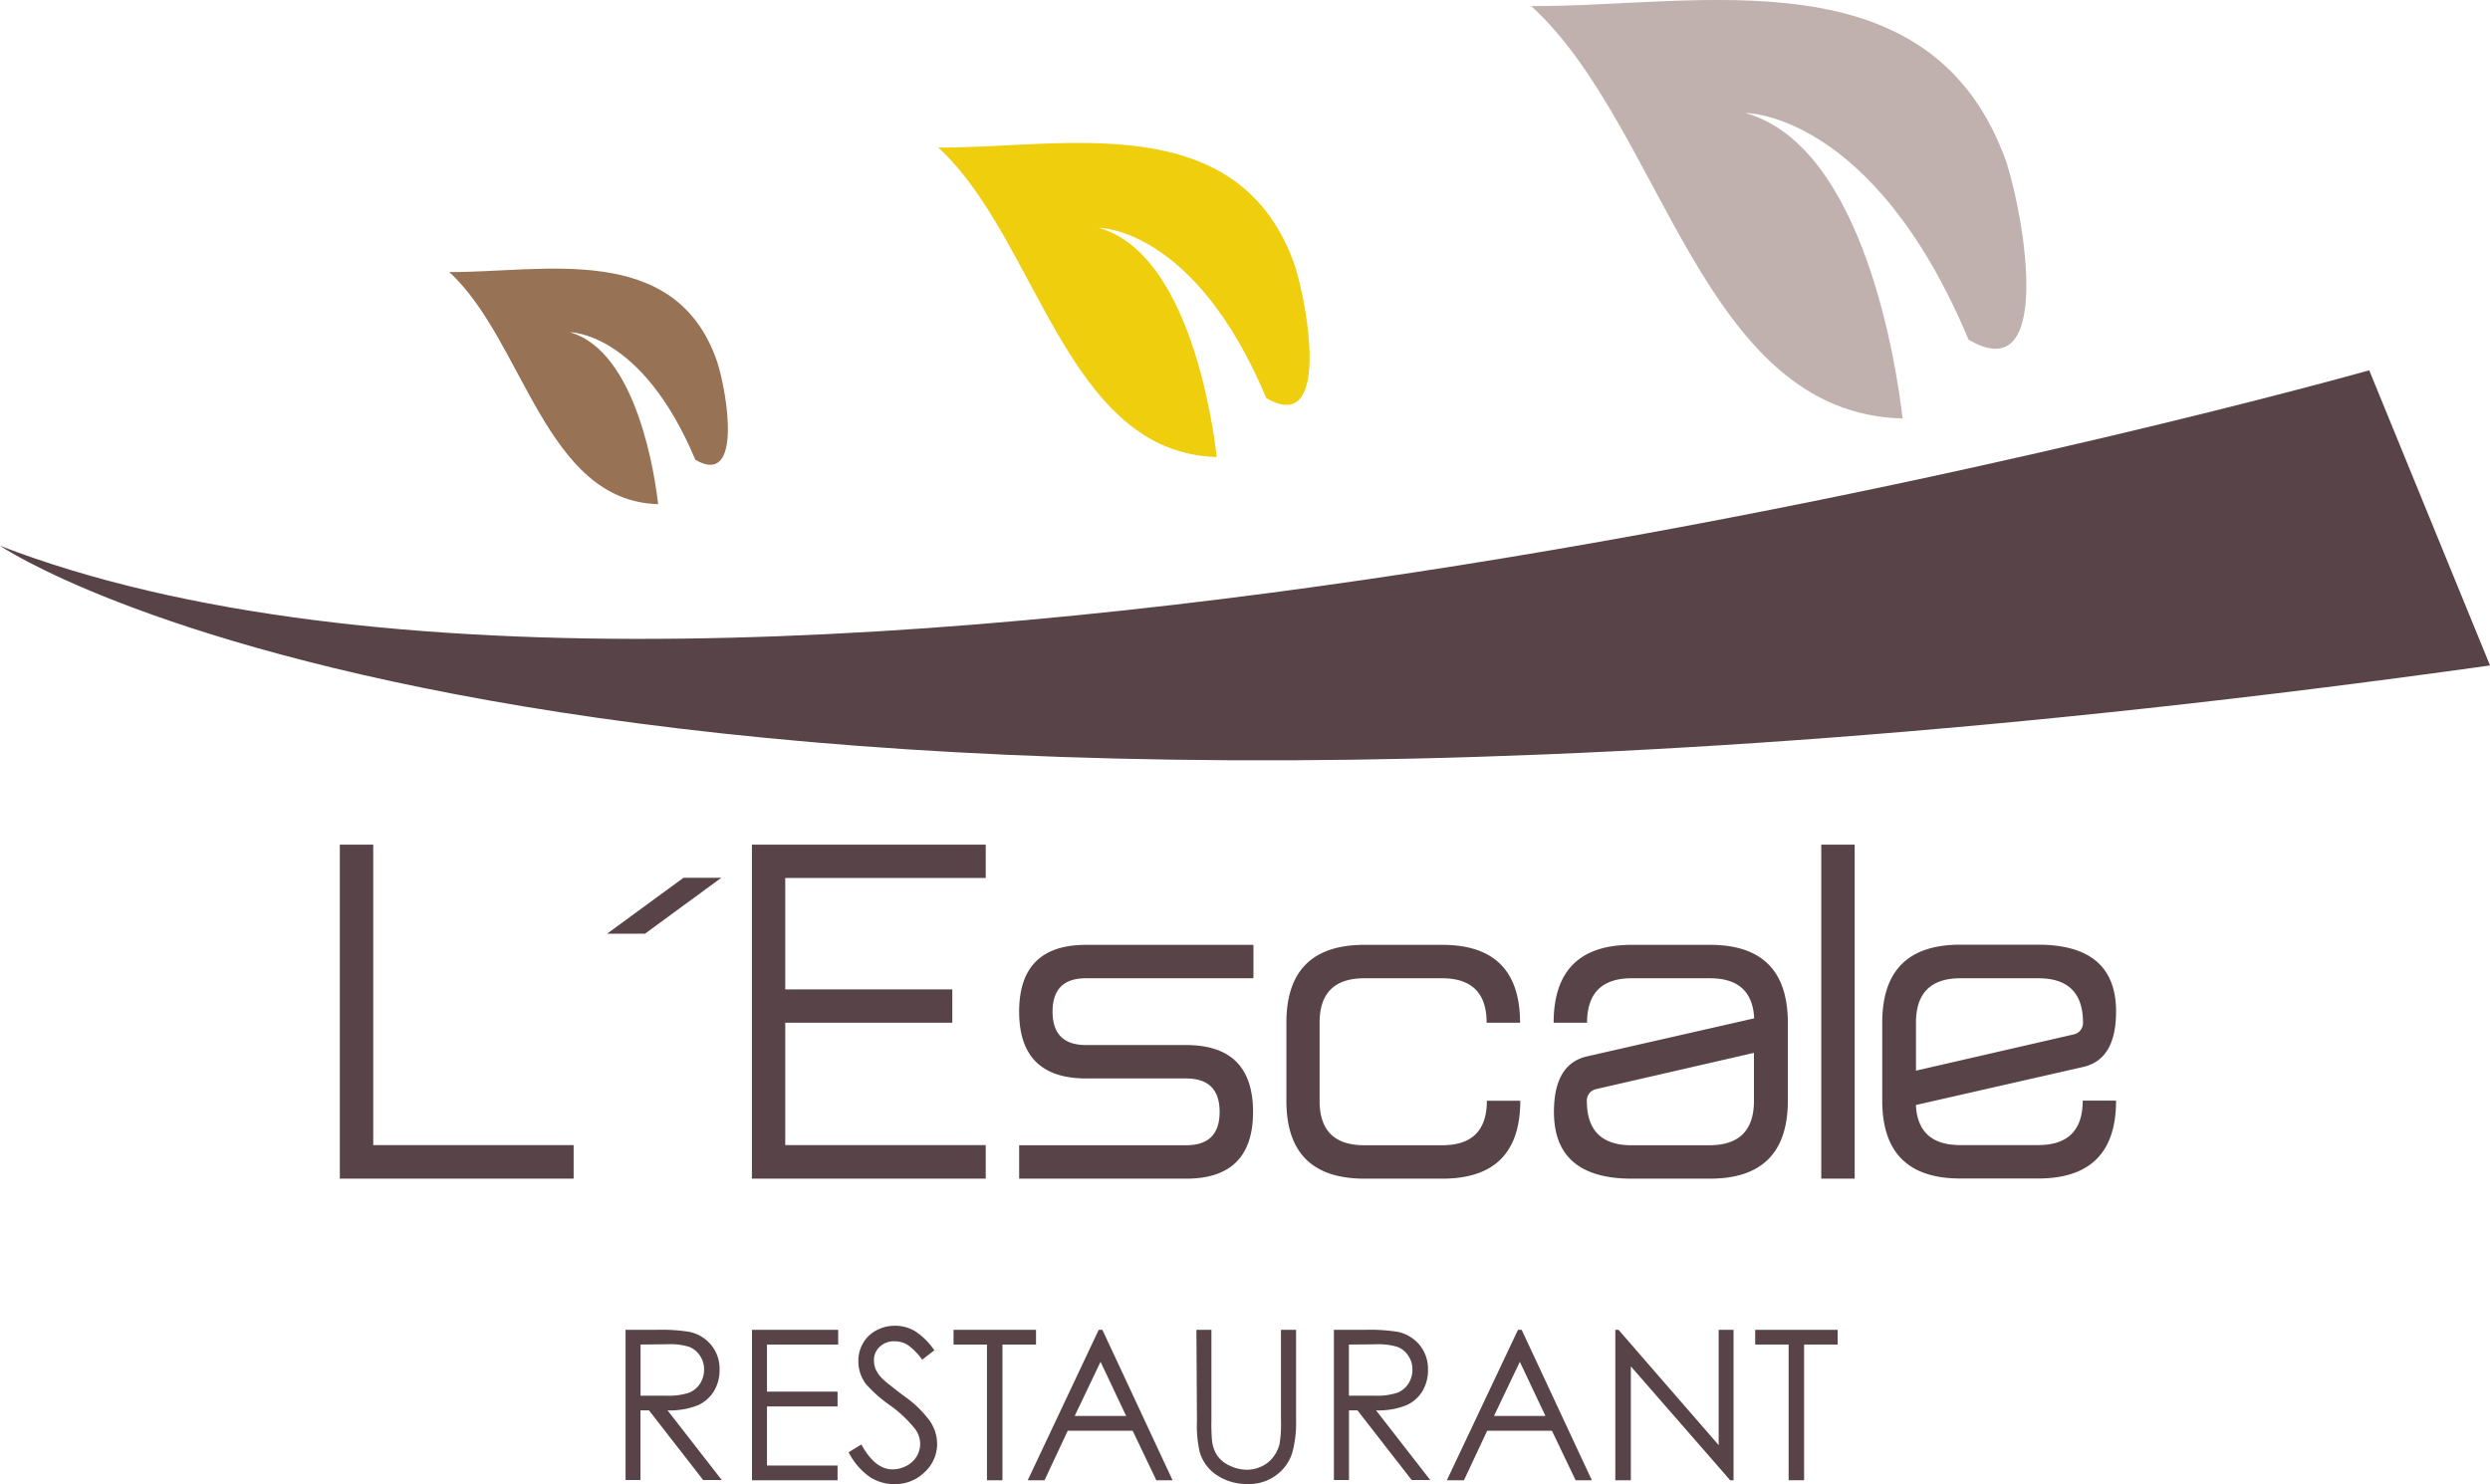
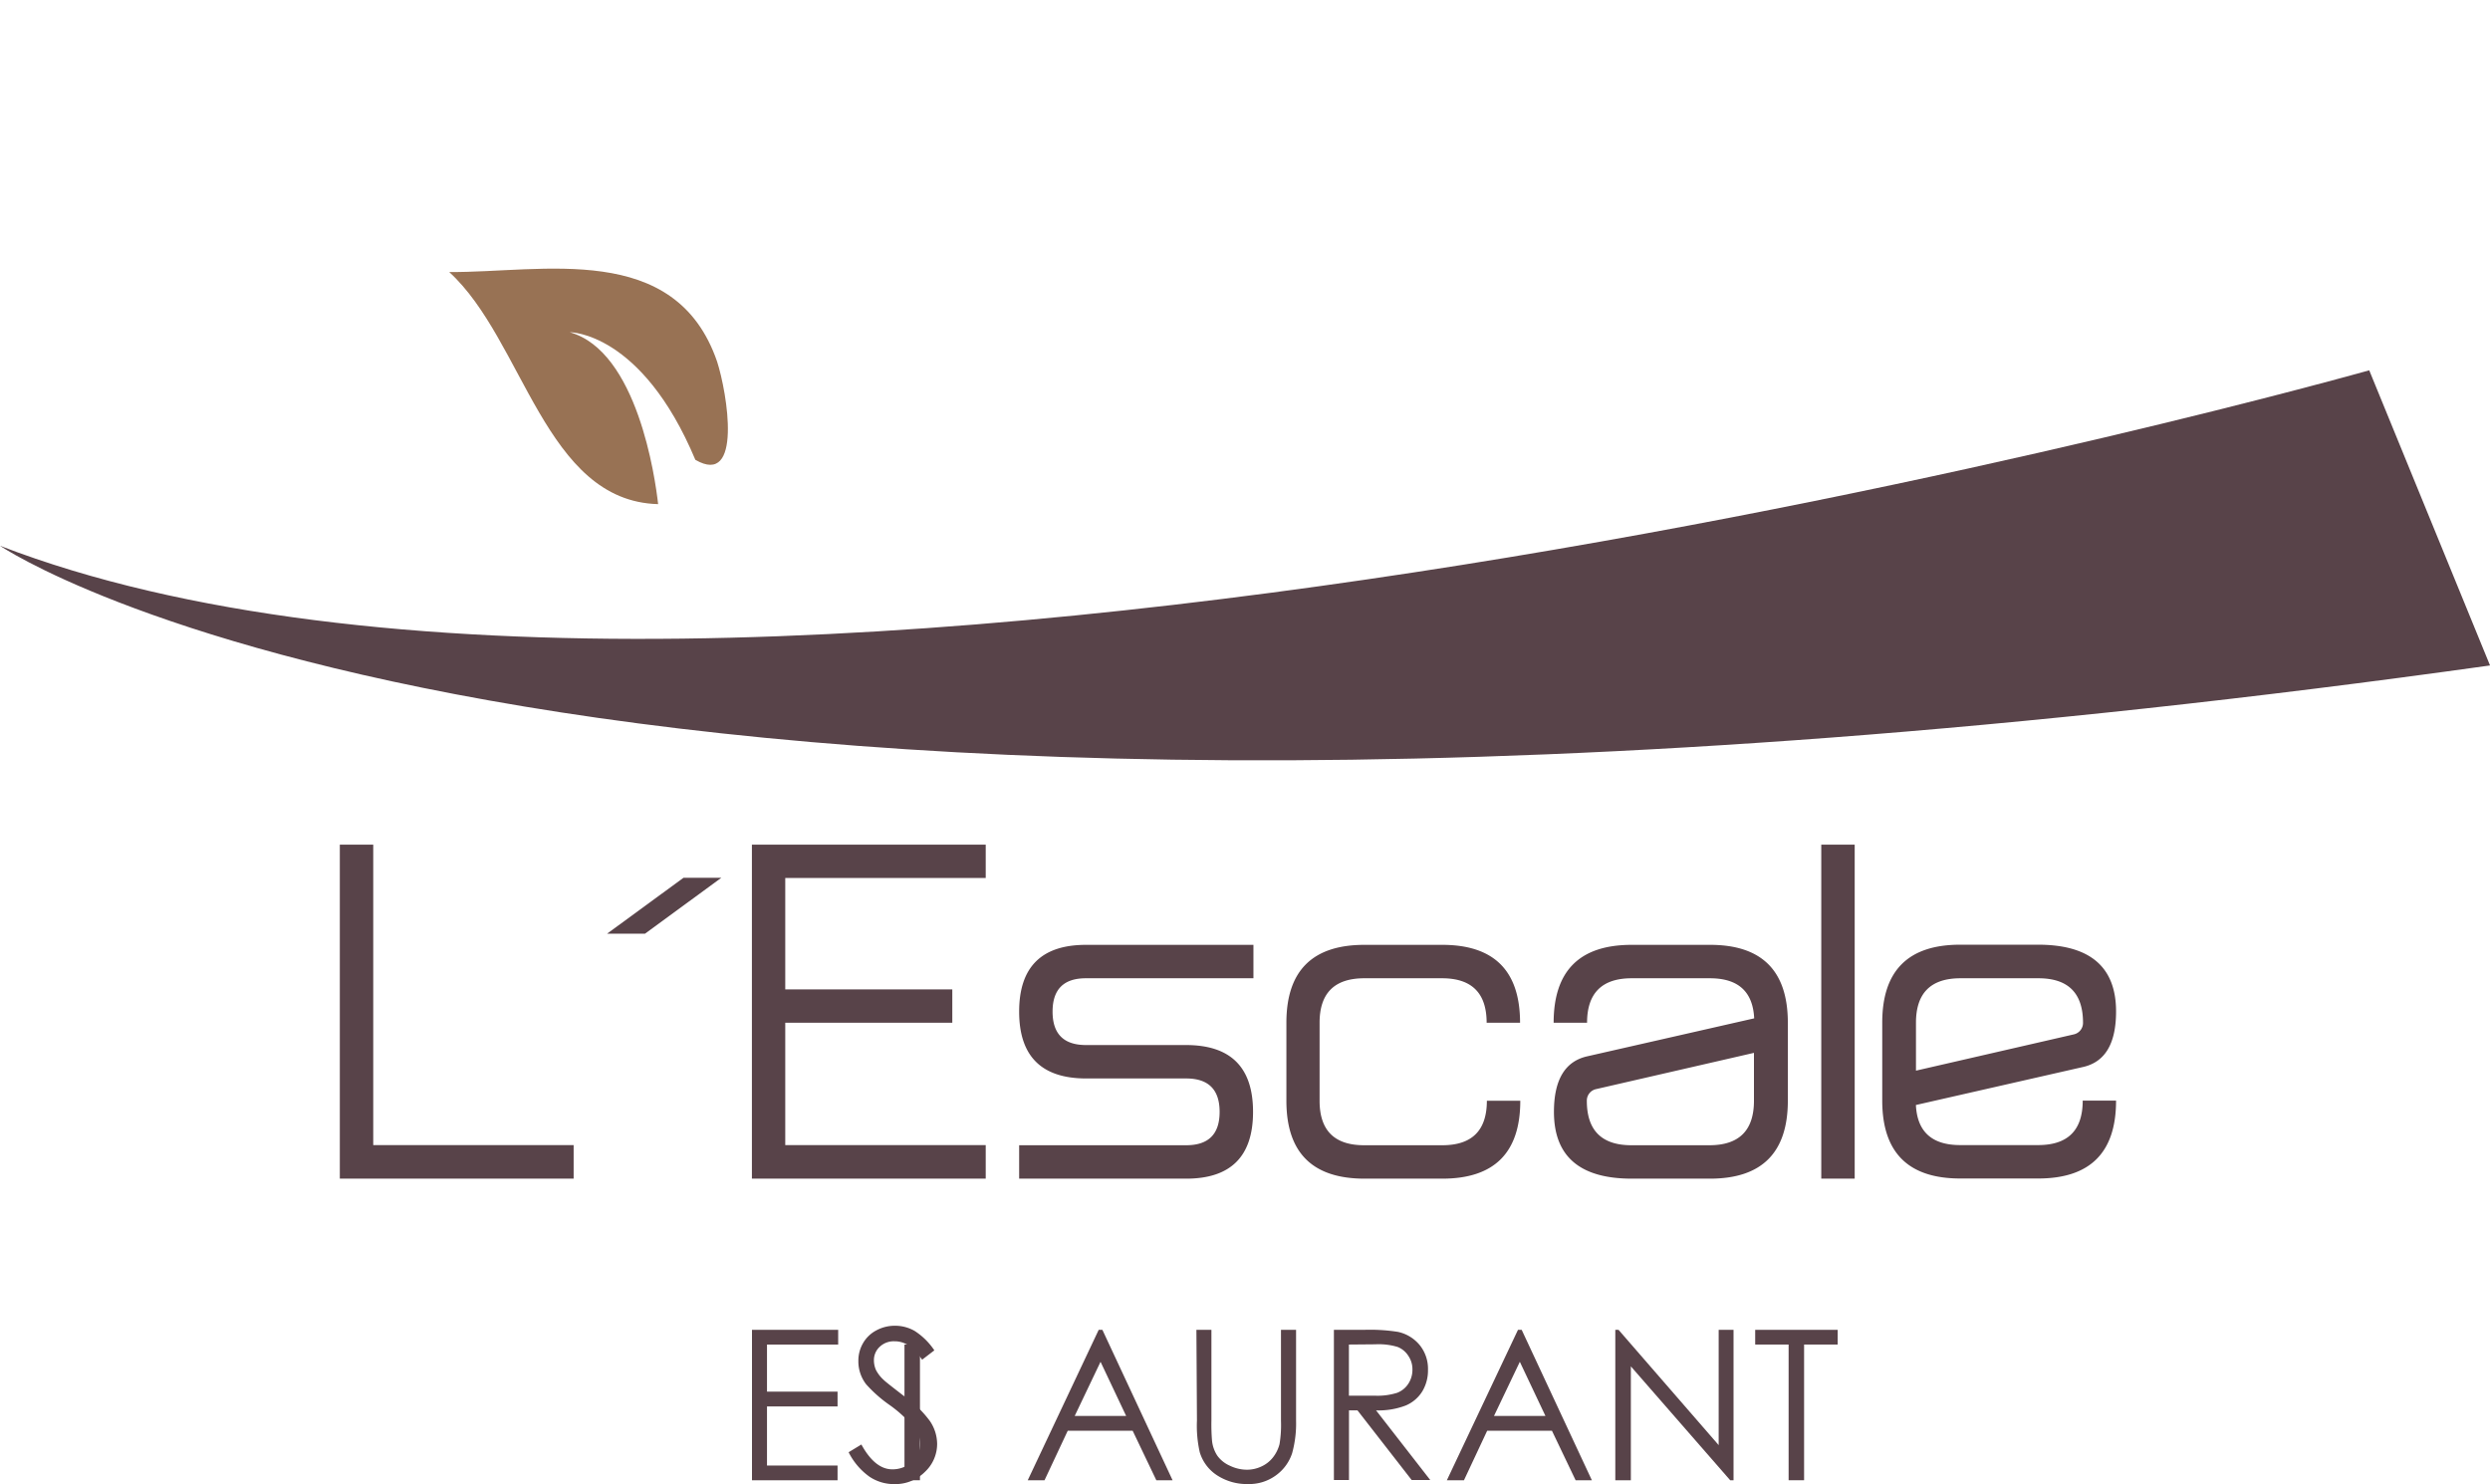
<svg xmlns="http://www.w3.org/2000/svg" viewBox="0 0 321.82 191.81">
  <defs>
    <style>.cls-1{fill:#584349;}.cls-2{fill:#c0b1ae;}.cls-3{fill:#efce0d;}.cls-4{fill:#987254;}</style>
  </defs>
  <title>Fichier 1</title>
  <g id="Calque_2" data-name="Calque 2">
    <g id="Calque_1-2" data-name="Calque 1">
      <path class="cls-1" d="M43.92,152.34H74.14V148H48.24V109.17H43.92Zm44.42-38.89-9.88,7.23h4.9l9.87-7.23Zm8.84-4.28v43.17H127.4V148H101.49V132.19h21.59v-4.31H101.49v-14.4H127.4v-4.31Zm56.13,43.17q8.64,0,8.64-8.63t-8.64-8.64H140.36q-4.32,0-4.32-4.32t4.32-4.31H162v-4.32H140.36q-8.64,0-8.64,8.63t8.64,8.64h12.95q4.32,0,4.32,4.32c0,2.88-1.44,4.31-4.32,4.31H131.72v4.32Zm23-4.32c-3.84,0-5.76-1.91-5.76-5.75V132.19q0-5.74,5.76-5.75h10.07q5.76,0,5.76,5.75h4.32q0-10.08-10.08-10.07H176.34q-10.08,0-10.08,10.07v10.08q0,10.06,10.08,10.07h10.07q10.08,0,10.08-10.07h-4.32c0,3.84-1.92,5.75-5.76,5.75Zm34.54,0c-3.83,0-5.76-1.91-5.76-5.75a1.52,1.52,0,0,1,1.18-1.5l20.42-4.69v6.19c0,3.84-1.92,5.75-5.76,5.75ZM221,126.44c3.65,0,5.55,1.72,5.72,5.18l-21.5,4.89c-2.91.62-4.38,3-4.38,7.2q0,8.64,10.08,8.63H221q10.06,0,10.07-10.07V132.19q0-10.08-10.07-10.07H210.88q-10.08,0-10.08,10.07h4.32c0-3.83,1.93-5.75,5.76-5.75Zm18.71-17.27h-4.32v43.17h4.32Zm23.75,17.27q5.76,0,5.76,5.75a1.52,1.52,0,0,1-1.18,1.5l-20.41,4.69v-6.19c0-3.83,1.91-5.75,5.75-5.75ZM253.34,148c-3.64,0-5.55-1.72-5.72-5.18l21.5-4.89c2.92-.61,4.37-3,4.37-7.2q0-8.62-10.07-8.63H253.34q-10.07,0-10.07,10.07v10.08q0,10.06,10.07,10.07h10.08q10.08,0,10.07-10.07h-4.31c0,3.84-1.92,5.75-5.76,5.75Z" />
      <path class="cls-1" d="M321.82,86,306.21,47.86S95.54,107.39,0,70.54c0,0,73.44,50.25,321.82,15.47" />
-       <path class="cls-2" d="M259.45,21.34C249.88-6.48,219.31.94,197.9.78c17.14,15.65,22,52.65,48,53.31-.7-6.07-4.81-35.16-20.33-39.49,0,0,16.5-.16,28.86,29.3,10.93,6.44,7.28-15.29,5-22.56" />
-       <path class="cls-3" d="M167.41,34.49c-7.17-20.87-30.1-15.31-46.15-15.42,12.85,11.74,16.5,39.48,36,40-.52-4.56-3.61-26.37-15.25-29.62,0,0,12.38-.12,21.65,22,8.2,4.82,5.46-11.47,3.75-16.92" />
      <path class="cls-4" d="M92.68,46.73C87.29,31.08,70.1,35.25,58.06,35.16c9.64,8.81,12.37,29.61,27,30-.38-3.42-2.69-19.78-11.43-22.22,0,0,9.29-.09,16.24,16.49C96,63,94,50.82,92.68,46.73" />
-       <path class="cls-1" d="M80.85,171.88h3.87a23.32,23.32,0,0,1,4.39.26,5,5,0,0,1,2.81,1.7A4.82,4.82,0,0,1,93,177.05a5.15,5.15,0,0,1-.75,2.79,4.64,4.64,0,0,1-2.13,1.82,9.89,9.89,0,0,1-3.84.63l7,9H90.88l-7-9h-1.1v9H80.85Zm1.94,1.9v6.61l3.35,0a8.48,8.48,0,0,0,2.88-.37,3.06,3.06,0,0,0,1.46-1.19A3.36,3.36,0,0,0,91,177a3.15,3.15,0,0,0-.53-1.77,2.93,2.93,0,0,0-1.39-1.15,8.44,8.44,0,0,0-2.86-.34Z" />
      <path class="cls-1" d="M97.19,171.88h11.14v1.9h-9.2v6.09h9.12v1.91H99.13v7.64h9.12v1.9H97.19Z" />
      <path class="cls-1" d="M109.68,187.7l1.65-1q1.76,3.21,4,3.21a3.78,3.78,0,0,0,1.84-.46,3.22,3.22,0,0,0,1.31-1.22,3.15,3.15,0,0,0,.45-1.62,3.28,3.28,0,0,0-.66-1.92,16.15,16.15,0,0,0-3.33-3.12,17.31,17.31,0,0,1-3-2.66,4.83,4.83,0,0,1-1-3,4.49,4.49,0,0,1,.61-2.32,4.29,4.29,0,0,1,1.71-1.64,5,5,0,0,1,2.4-.6,5.07,5.07,0,0,1,2.57.68,8.79,8.79,0,0,1,2.53,2.5l-1.58,1.21a7.72,7.72,0,0,0-1.88-1.92,3.17,3.17,0,0,0-1.68-.46,2.62,2.62,0,0,0-1.92.71,2.34,2.34,0,0,0-.75,1.76,3.12,3.12,0,0,0,.26,1.23,4.56,4.56,0,0,0,1,1.29c.25.25,1.09.9,2.51,2a14.19,14.19,0,0,1,3.46,3.31,5.34,5.34,0,0,1,.94,2.93,4.94,4.94,0,0,1-1.6,3.67,5.41,5.41,0,0,1-3.91,1.56,5.72,5.72,0,0,1-3.21-.94A8.67,8.67,0,0,1,109.68,187.7Z" />
-       <path class="cls-1" d="M123.24,173.78v-1.9H133.9v1.9h-4.34v17.54h-2V173.78Z" />
+       <path class="cls-1" d="M123.24,173.78v-1.9v1.9h-4.34v17.54h-2V173.78Z" />
      <path class="cls-1" d="M142.48,171.88l9.07,19.44h-2.1l-3.06-6.4H138l-3,6.4h-2.17L142,171.88Zm-.24,4.13-3.34,7h6.65Z" />
      <path class="cls-1" d="M154.63,171.88h1.94v11.73a25,25,0,0,0,.08,2.61,4.33,4.33,0,0,0,.68,1.92,3.93,3.93,0,0,0,1.62,1.3,5.1,5.1,0,0,0,2.21.52,4.38,4.38,0,0,0,1.85-.41,4,4,0,0,0,1.48-1.14,4.66,4.66,0,0,0,.88-1.75,15,15,0,0,0,.19-3V171.88h1.95v11.73a14.36,14.36,0,0,1-.51,4.22,5.7,5.7,0,0,1-2,2.79,5.83,5.83,0,0,1-3.69,1.19,7.06,7.06,0,0,1-4-1.12,5.41,5.41,0,0,1-2.25-3,15.58,15.58,0,0,1-.36-4.1Z" />
      <path class="cls-1" d="M172.4,171.88h3.87a23.24,23.24,0,0,1,4.39.26,5,5,0,0,1,2.82,1.7,4.87,4.87,0,0,1,1.08,3.21,5.24,5.24,0,0,1-.74,2.79,4.62,4.62,0,0,1-2.14,1.82,9.83,9.83,0,0,1-3.83.63l7,9h-2.4l-7-9h-1.1v9H172.4Zm1.94,1.9v6.61l3.35,0a8.48,8.48,0,0,0,2.88-.37,3,3,0,0,0,1.46-1.19,3.28,3.28,0,0,0,.52-1.82,3.07,3.07,0,0,0-.53-1.77,2.89,2.89,0,0,0-1.39-1.15,8.44,8.44,0,0,0-2.86-.34Z" />
      <path class="cls-1" d="M196.67,171.88l9.07,19.44h-2.1l-3.06-6.4h-8.37l-3,6.4H187l9.19-19.44Zm-.24,4.13-3.34,7h6.65Z" />
      <path class="cls-1" d="M208.77,191.32V171.88h.42l12.94,14.9v-14.9h1.92v19.44h-.43L210.78,176.6v14.72Z" />
      <path class="cls-1" d="M226.85,173.78v-1.9h10.66v1.9h-4.34v17.54h-2V173.78Z" />
    </g>
  </g>
</svg>